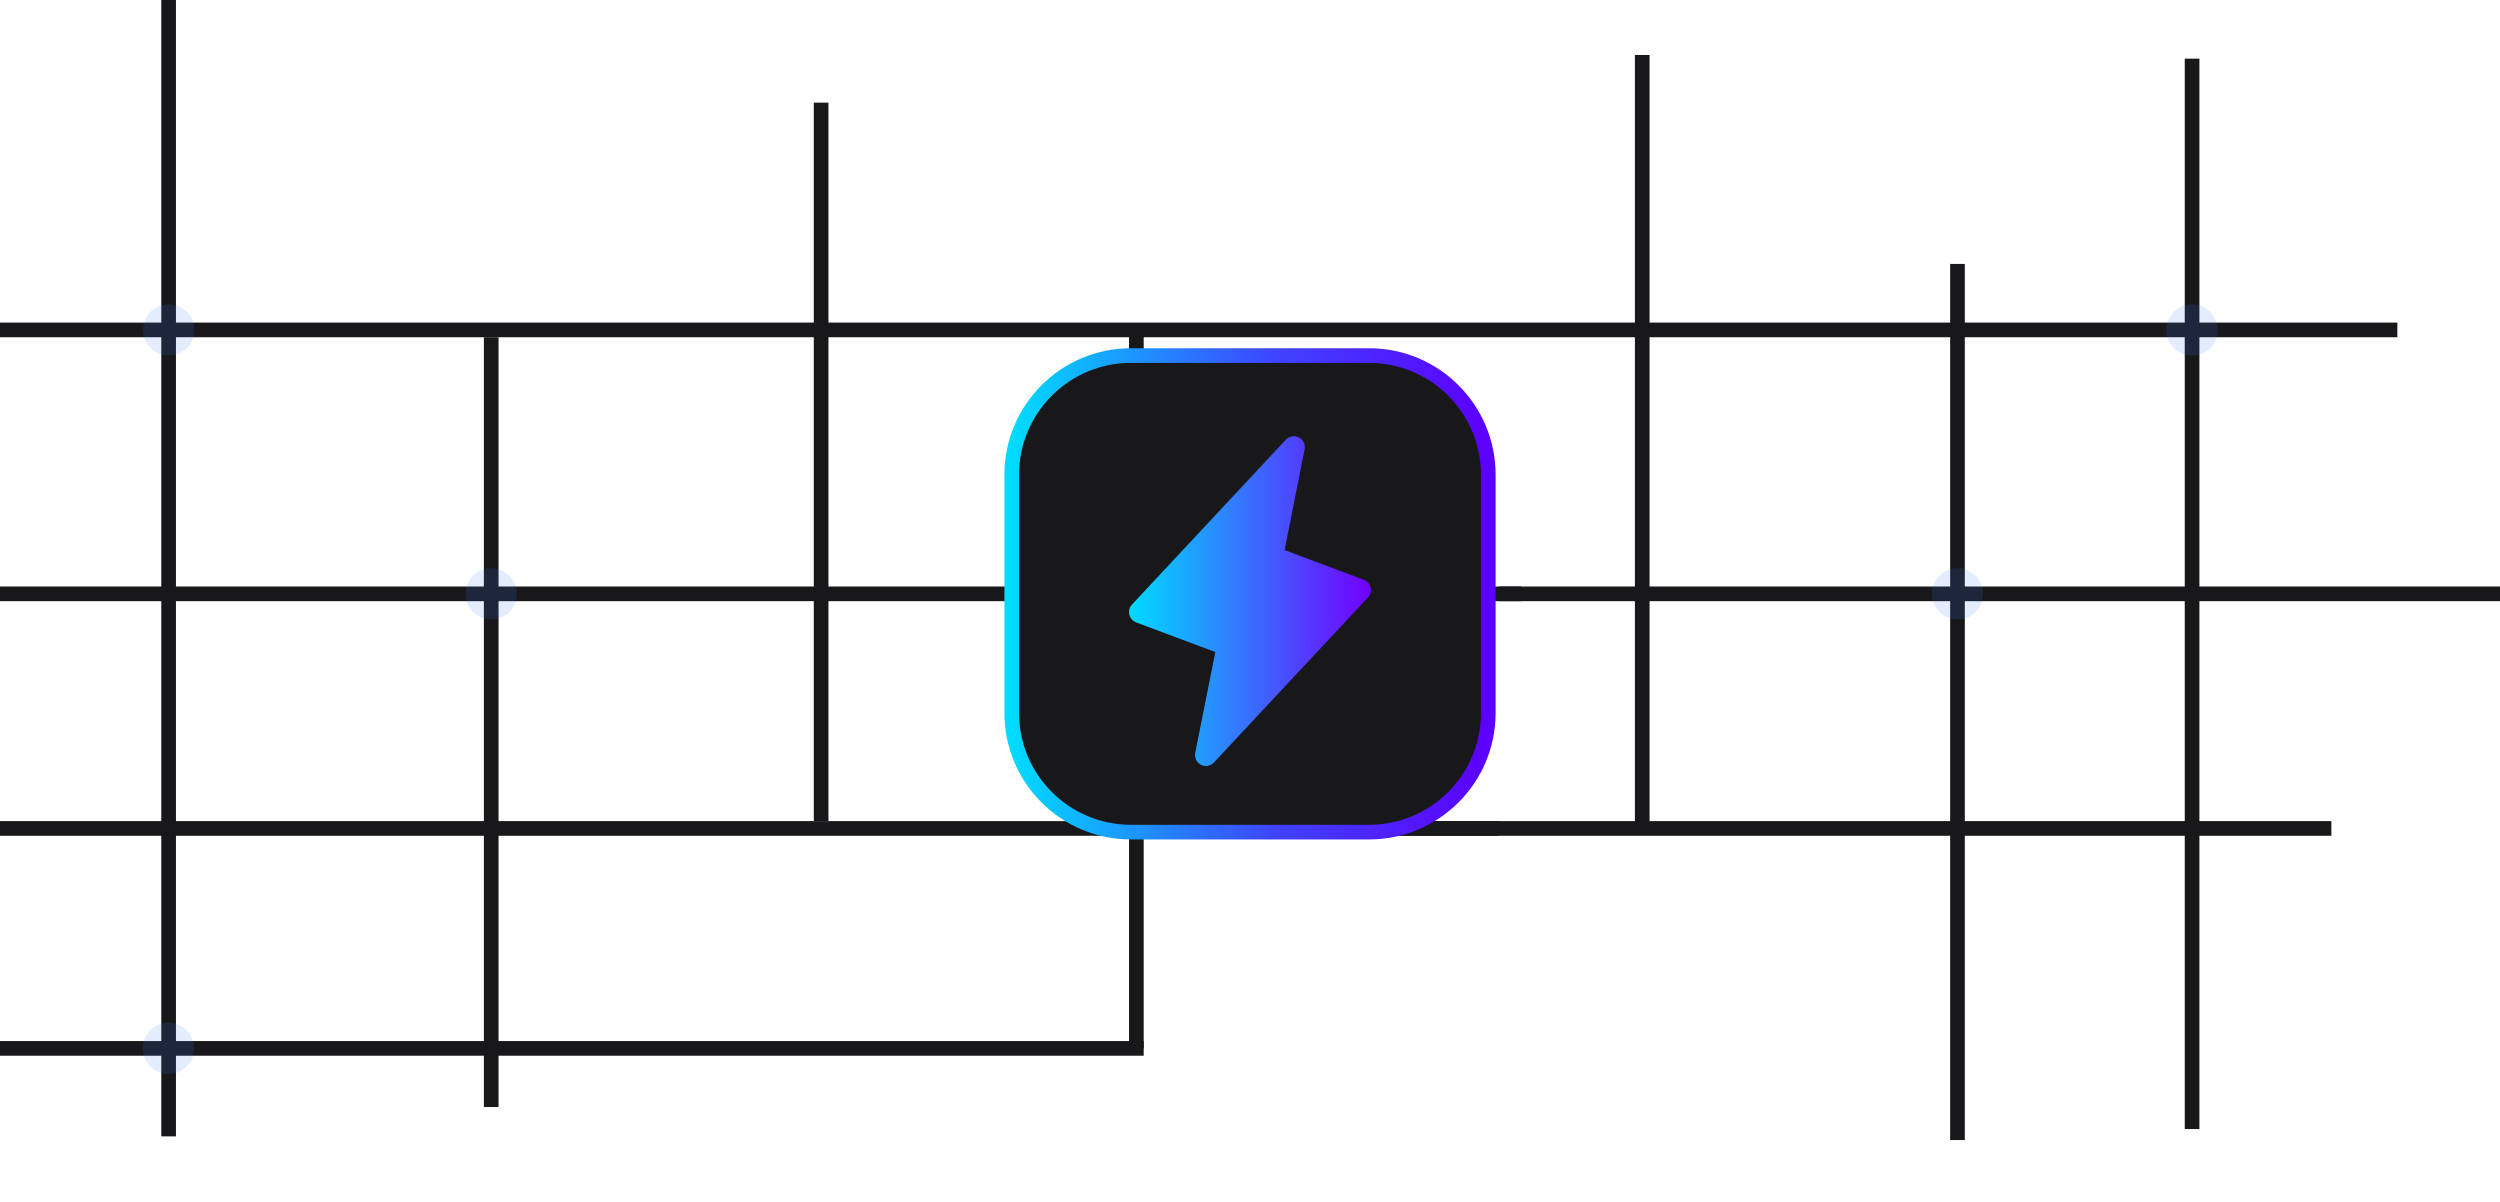
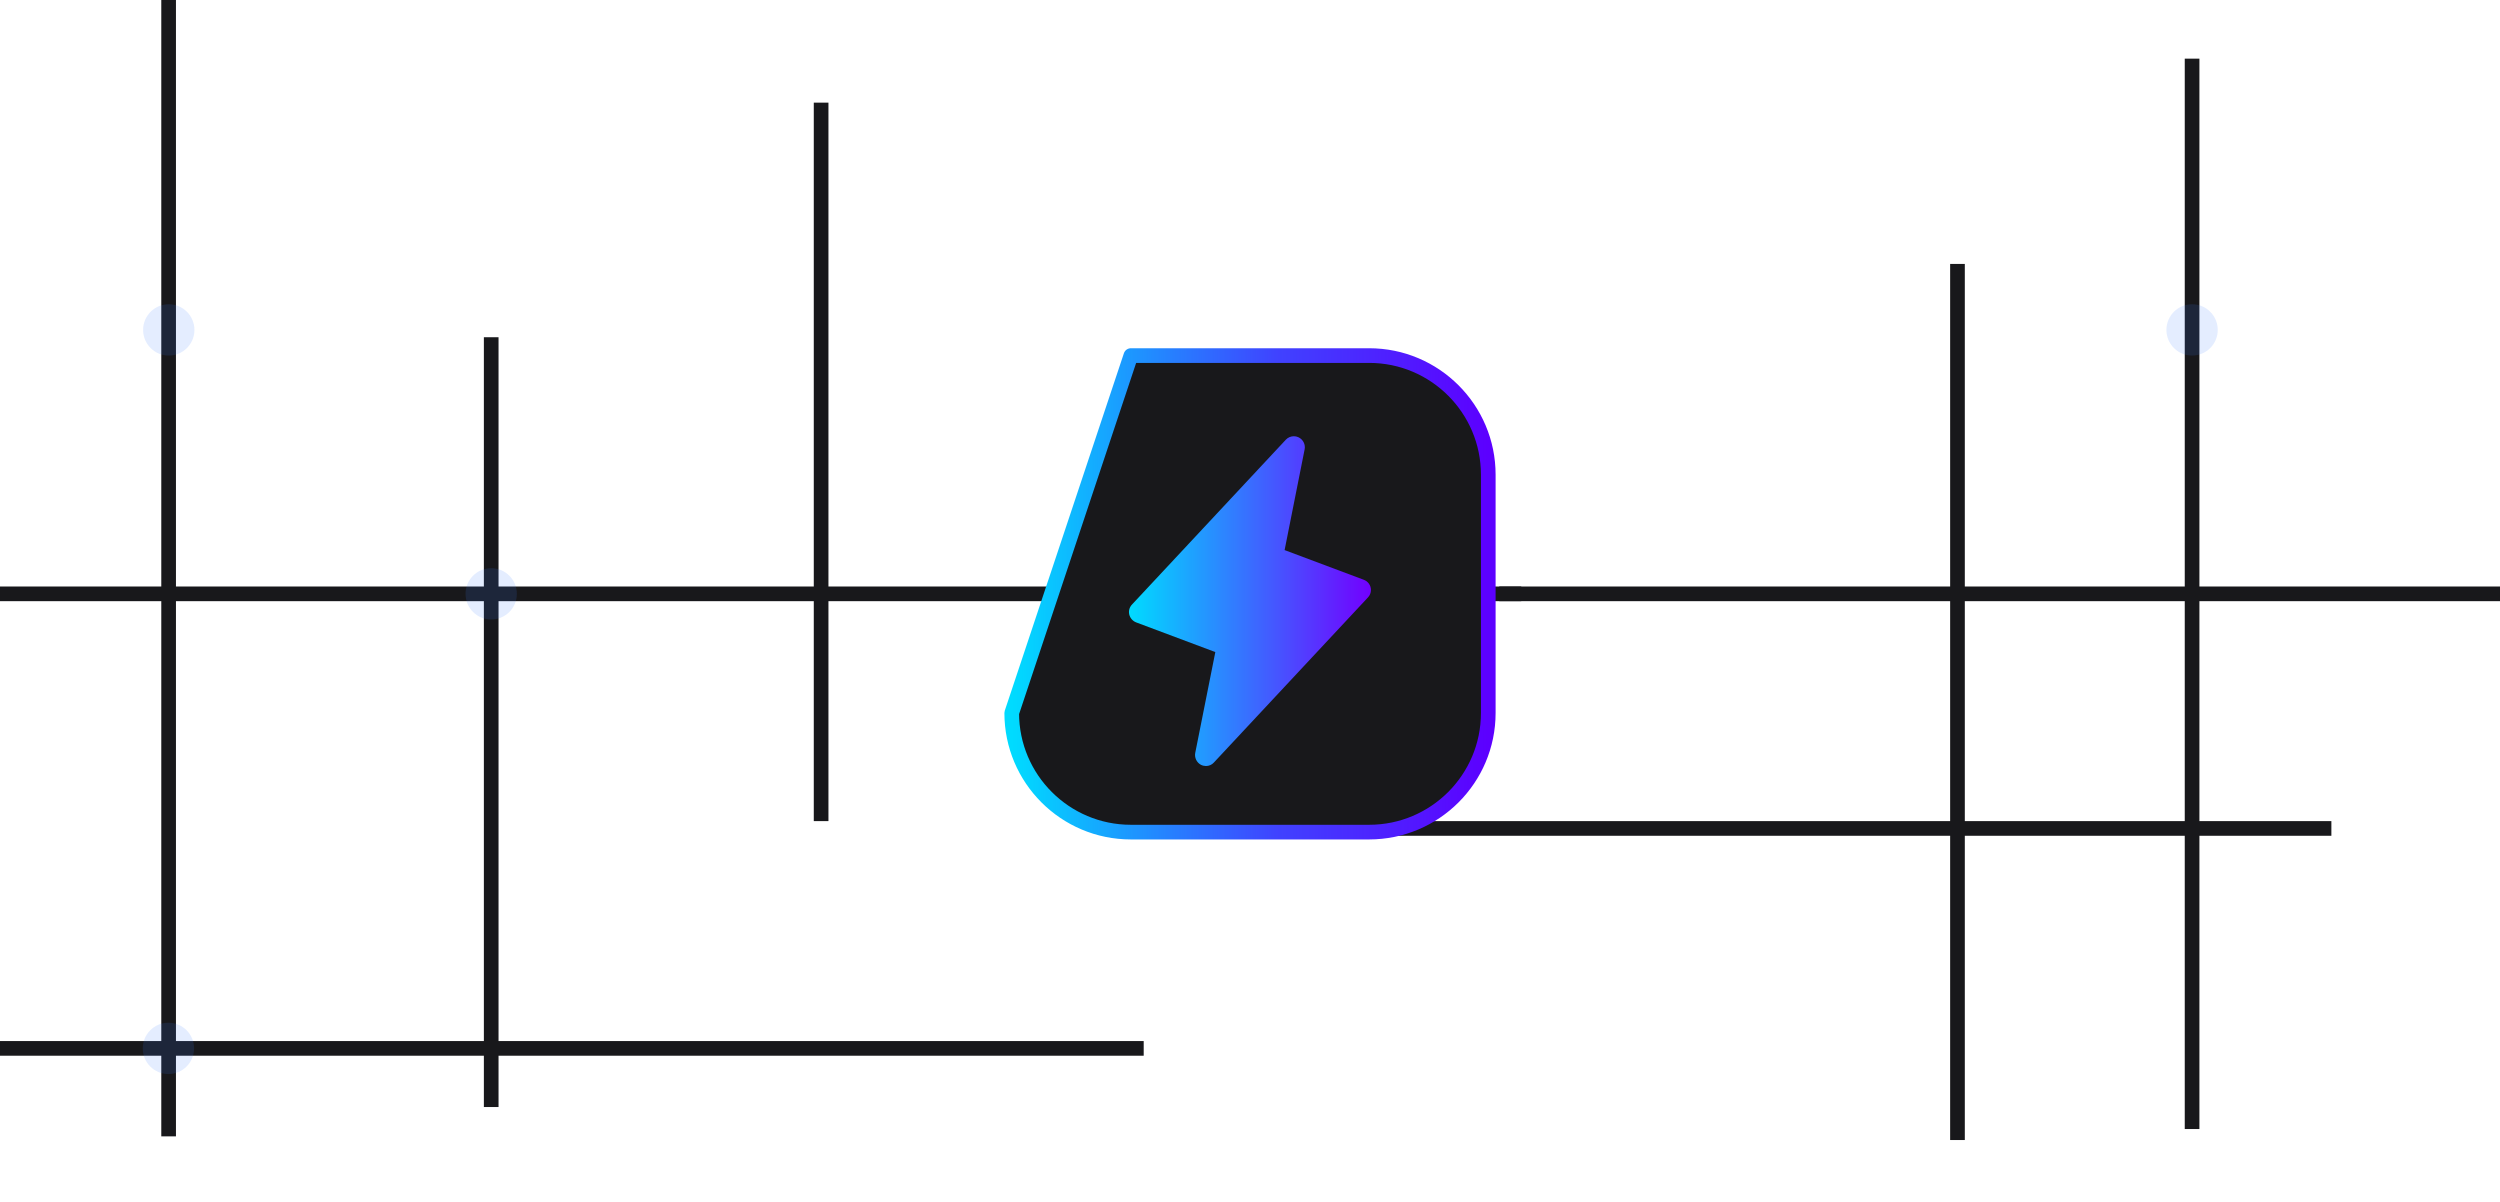
<svg xmlns="http://www.w3.org/2000/svg" width="100%" height="100%" viewBox="0 0 341 164" version="1.1" xml:space="preserve" style="fill-rule:evenodd;clip-rule:evenodd;">
  <g>
    <path d="M-18,143L156,143" style="fill:none;fill-rule:nonzero;stroke:rgb(24,24,27);stroke-width:2px;" />
    <path d="M186,113L318,113" style="fill:none;fill-rule:nonzero;stroke:rgb(24,24,27);stroke-width:2px;" />
    <path d="M-18,81L207.5,81" style="fill:none;fill-rule:nonzero;stroke:rgb(24,24,27);stroke-width:2px;" />
-     <path d="M-21,113L204.5,113" style="fill:none;fill-rule:nonzero;stroke:rgb(24,24,27);stroke-width:2px;" />
    <path d="M204.5,81L358,81" style="fill:none;fill-rule:nonzero;stroke:rgb(24,24,27);stroke-width:2px;" />
    <path d="M299,8L299,154" style="fill:none;fill-rule:nonzero;stroke:rgb(24,24,27);stroke-width:2px;" />
    <path d="M267,36L267,155.5" style="fill:none;fill-rule:nonzero;stroke:rgb(24,24,27);stroke-width:2px;" />
-     <path d="M224,7.5L224,113" style="fill:none;fill-rule:nonzero;stroke:rgb(24,24,27);stroke-width:2px;" />
-     <path d="M-16,45L327,45" style="fill:none;fill-rule:nonzero;stroke:rgb(24,24,27);stroke-width:2px;" />
    <path d="M112,14L112,112" style="fill:none;fill-rule:nonzero;stroke:rgb(24,24,27);stroke-width:2px;" />
-     <path d="M155,45L155,143" style="fill:none;fill-rule:nonzero;stroke:rgb(24,24,27);stroke-width:2px;" />
    <path d="M23,0L23,155" style="fill:none;fill-rule:nonzero;stroke:rgb(24,24,27);stroke-width:2px;" />
    <path d="M67,45.999L67,150.999" style="fill:none;fill-rule:nonzero;stroke:rgb(24,24,27);stroke-width:2px;" />
    <circle cx="67" cy="81" r="3.5" style="fill:rgb(64,124,255);fill-opacity:0.14;" />
    <circle cx="23.02" cy="45" r="3.5" style="fill:rgb(64,124,255);fill-opacity:0.14;" />
    <circle cx="22.973" cy="143" r="3.5" style="fill:rgb(64,124,255);fill-opacity:0.14;" />
    <circle cx="299" cy="45" r="3.5" style="fill:rgb(64,124,255);fill-opacity:0.14;" />
-     <circle cx="267" cy="81" r="3.5" style="fill:rgb(64,124,255);fill-opacity:0.14;" />
    <g transform="matrix(1,0,0,1,56,35.5)">
-       <path d="M147,29.25C147,20.281 139.719,13 130.75,13L98.25,13C89.281,13 82,20.281 82,29.25L82,61.75C82,70.719 89.281,78 98.25,78L130.75,78C139.719,78 147,70.719 147,61.75L147,29.25Z" style="fill:rgb(24,24,27);stroke:url(#_Linear1);stroke-width:2px;stroke-linecap:round;stroke-linejoin:round;stroke-miterlimit:1.5;" />
+       <path d="M147,29.25C147,20.281 139.719,13 130.75,13L98.25,13L82,61.75C82,70.719 89.281,78 98.25,78L130.75,78C139.719,78 147,70.719 147,61.75L147,29.25Z" style="fill:rgb(24,24,27);stroke:url(#_Linear1);stroke-width:2px;stroke-linecap:round;stroke-linejoin:round;stroke-miterlimit:1.5;" />
    </g>
    <g transform="matrix(1.5,0,0,1.5,146.495,57.986)">
      <path d="M26.725,15.675L12.725,30.675C12.542,30.883 12.277,31.001 12,31C11.839,30.998 11.681,30.96 11.538,30.888C11.148,30.677 10.939,30.234 11.025,29.8L12.85,20.638L5.65,17.938C5.338,17.816 5.104,17.55 5.025,17.225C4.948,16.898 5.042,16.554 5.275,16.313L19.275,1.313C19.463,1.12 19.721,1.011 19.991,1.011C20.539,1.011 20.991,1.462 20.991,2.011C20.991,2.07 20.985,2.129 20.975,2.188L19.15,11.363L26.35,14.063C26.74,14.204 27.001,14.576 27.001,14.991C27.001,15.246 26.902,15.491 26.725,15.675Z" style="fill:url(#_Linear2);fill-rule:nonzero;" />
    </g>
  </g>
  <defs>
    <linearGradient id="_Linear1" x1="0" y1="0" x2="1" y2="0" gradientUnits="userSpaceOnUse" gradientTransform="matrix(65,0,0,65,82,45.5)">
      <stop offset="0" style="stop-color:rgb(0,219,255);stop-opacity:1" />
      <stop offset="0.56" style="stop-color:rgb(64,66,255);stop-opacity:1" />
      <stop offset="1" style="stop-color:rgb(92,0,255);stop-opacity:1" />
    </linearGradient>
    <linearGradient id="_Linear2" x1="0" y1="0" x2="1" y2="0" gradientUnits="userSpaceOnUse" gradientTransform="matrix(22.002,0,0,29.989,4.999,16.005)">
      <stop offset="0" style="stop-color:rgb(0,219,255);stop-opacity:1" />
      <stop offset="1" style="stop-color:rgb(114,0,255);stop-opacity:1" />
    </linearGradient>
  </defs>
</svg>